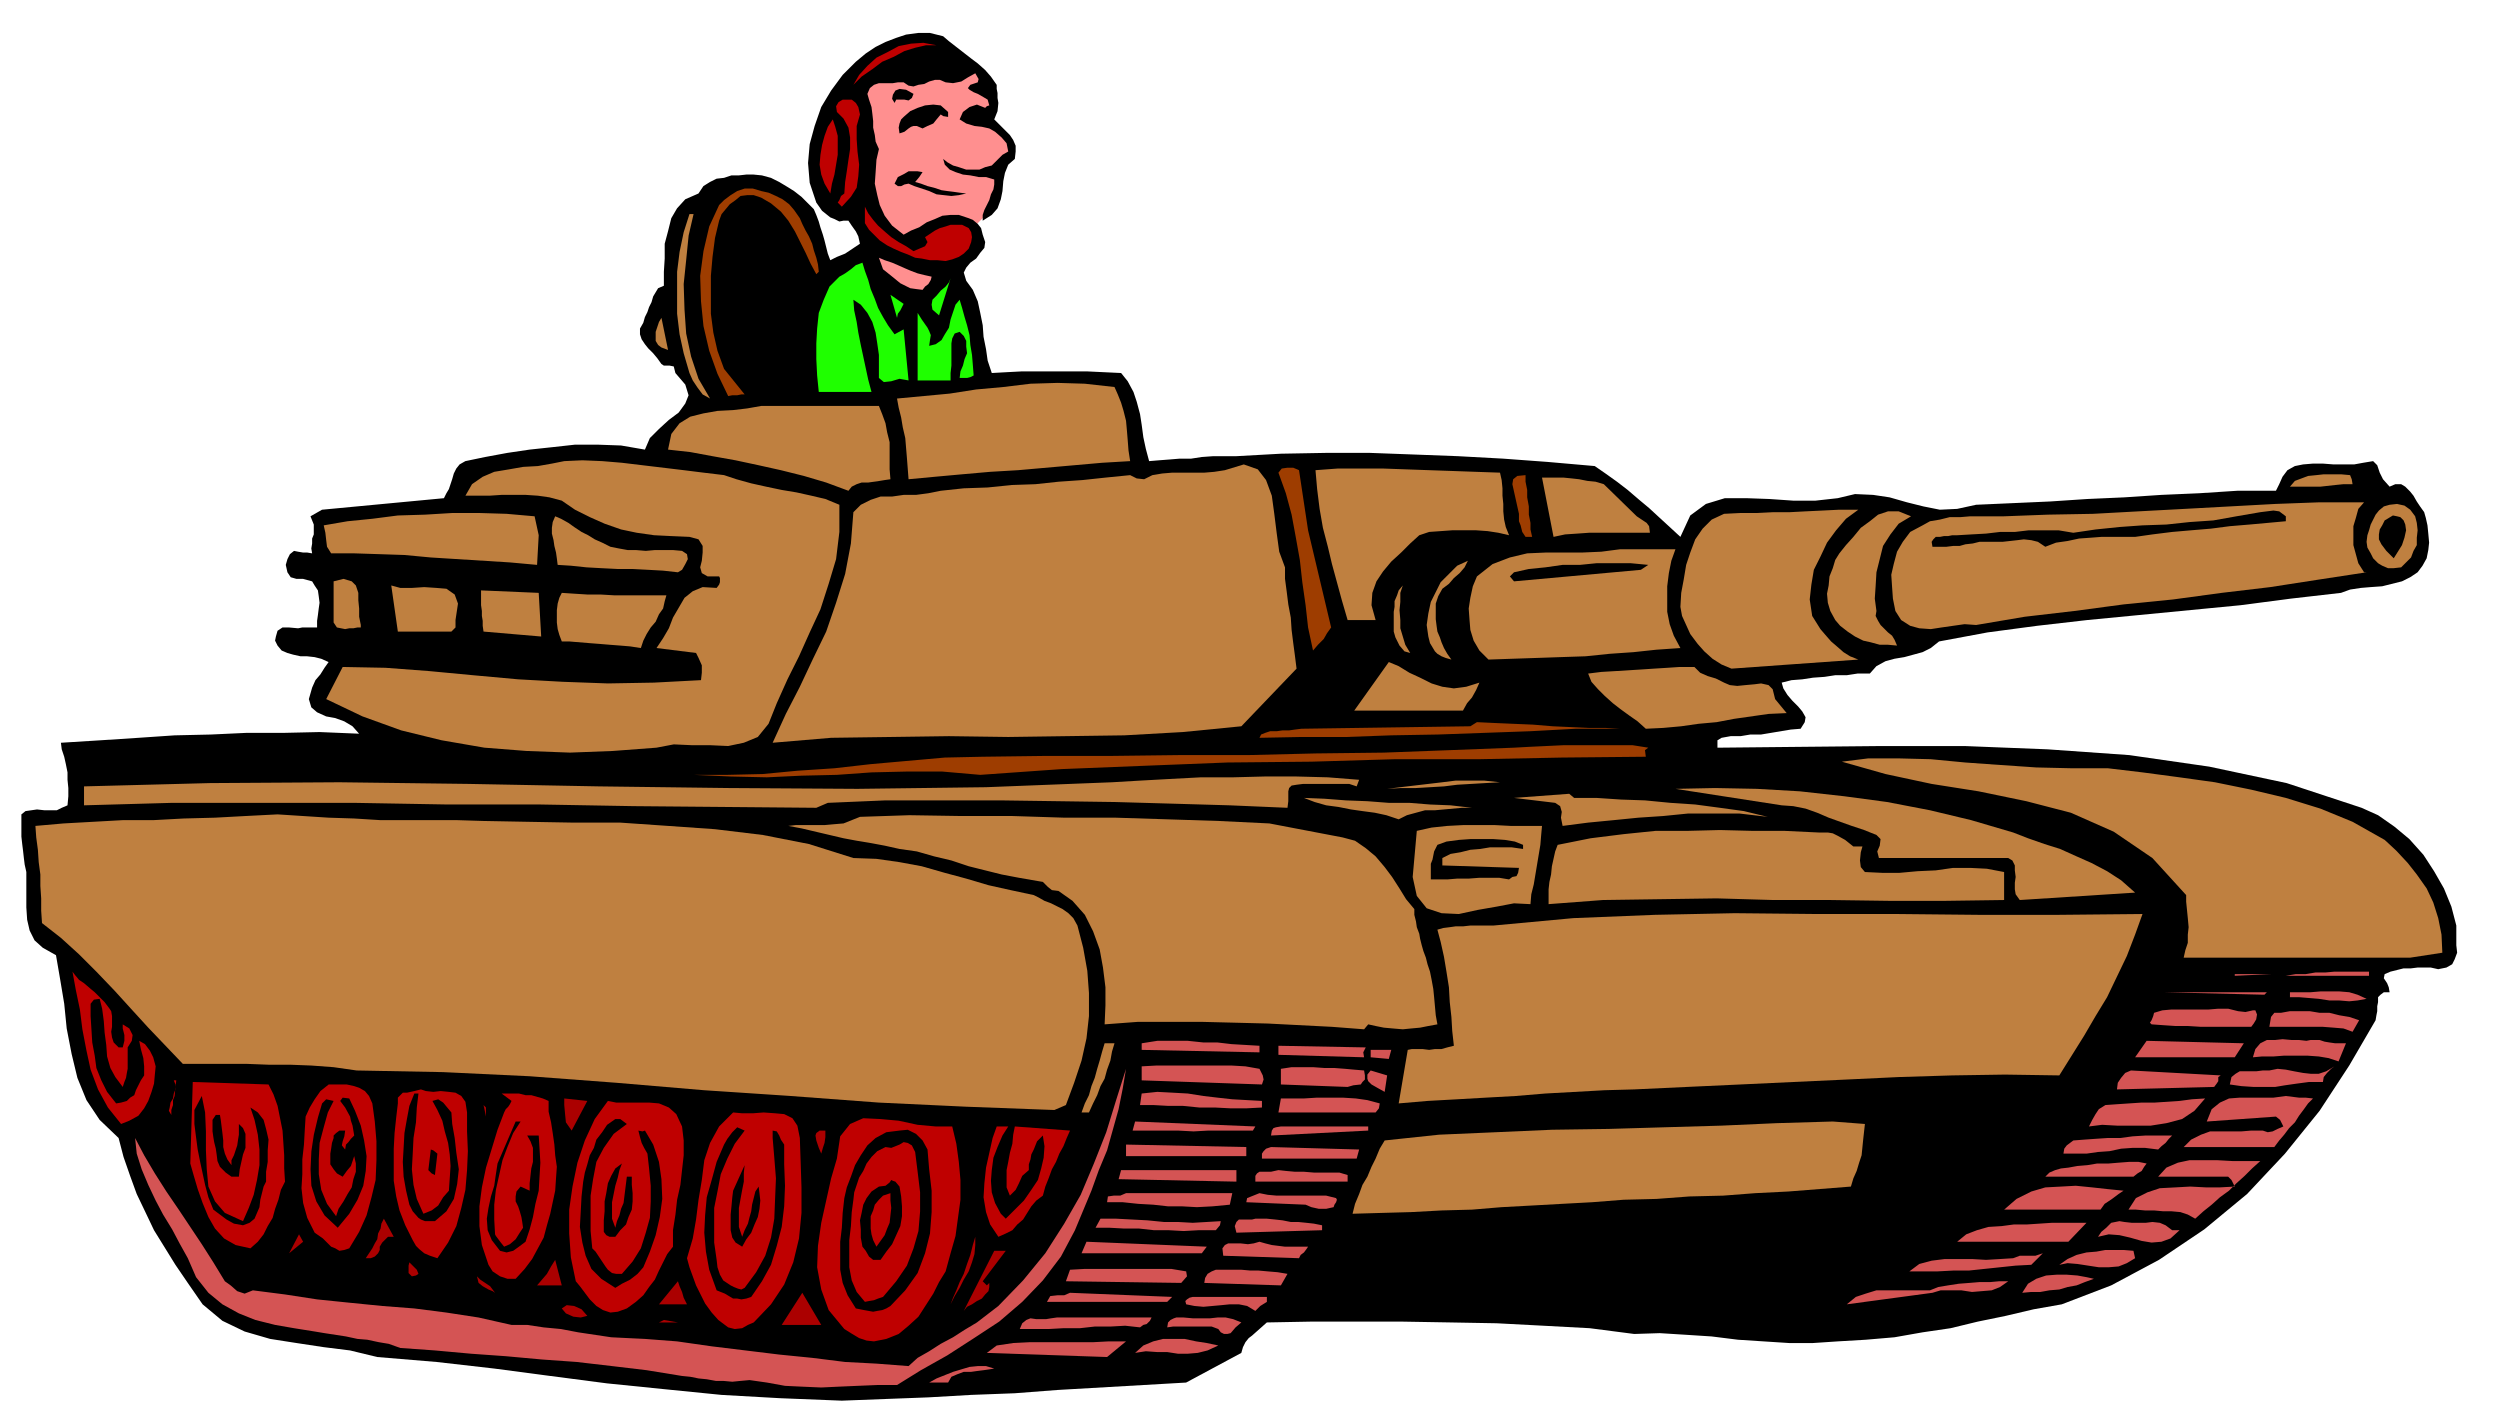
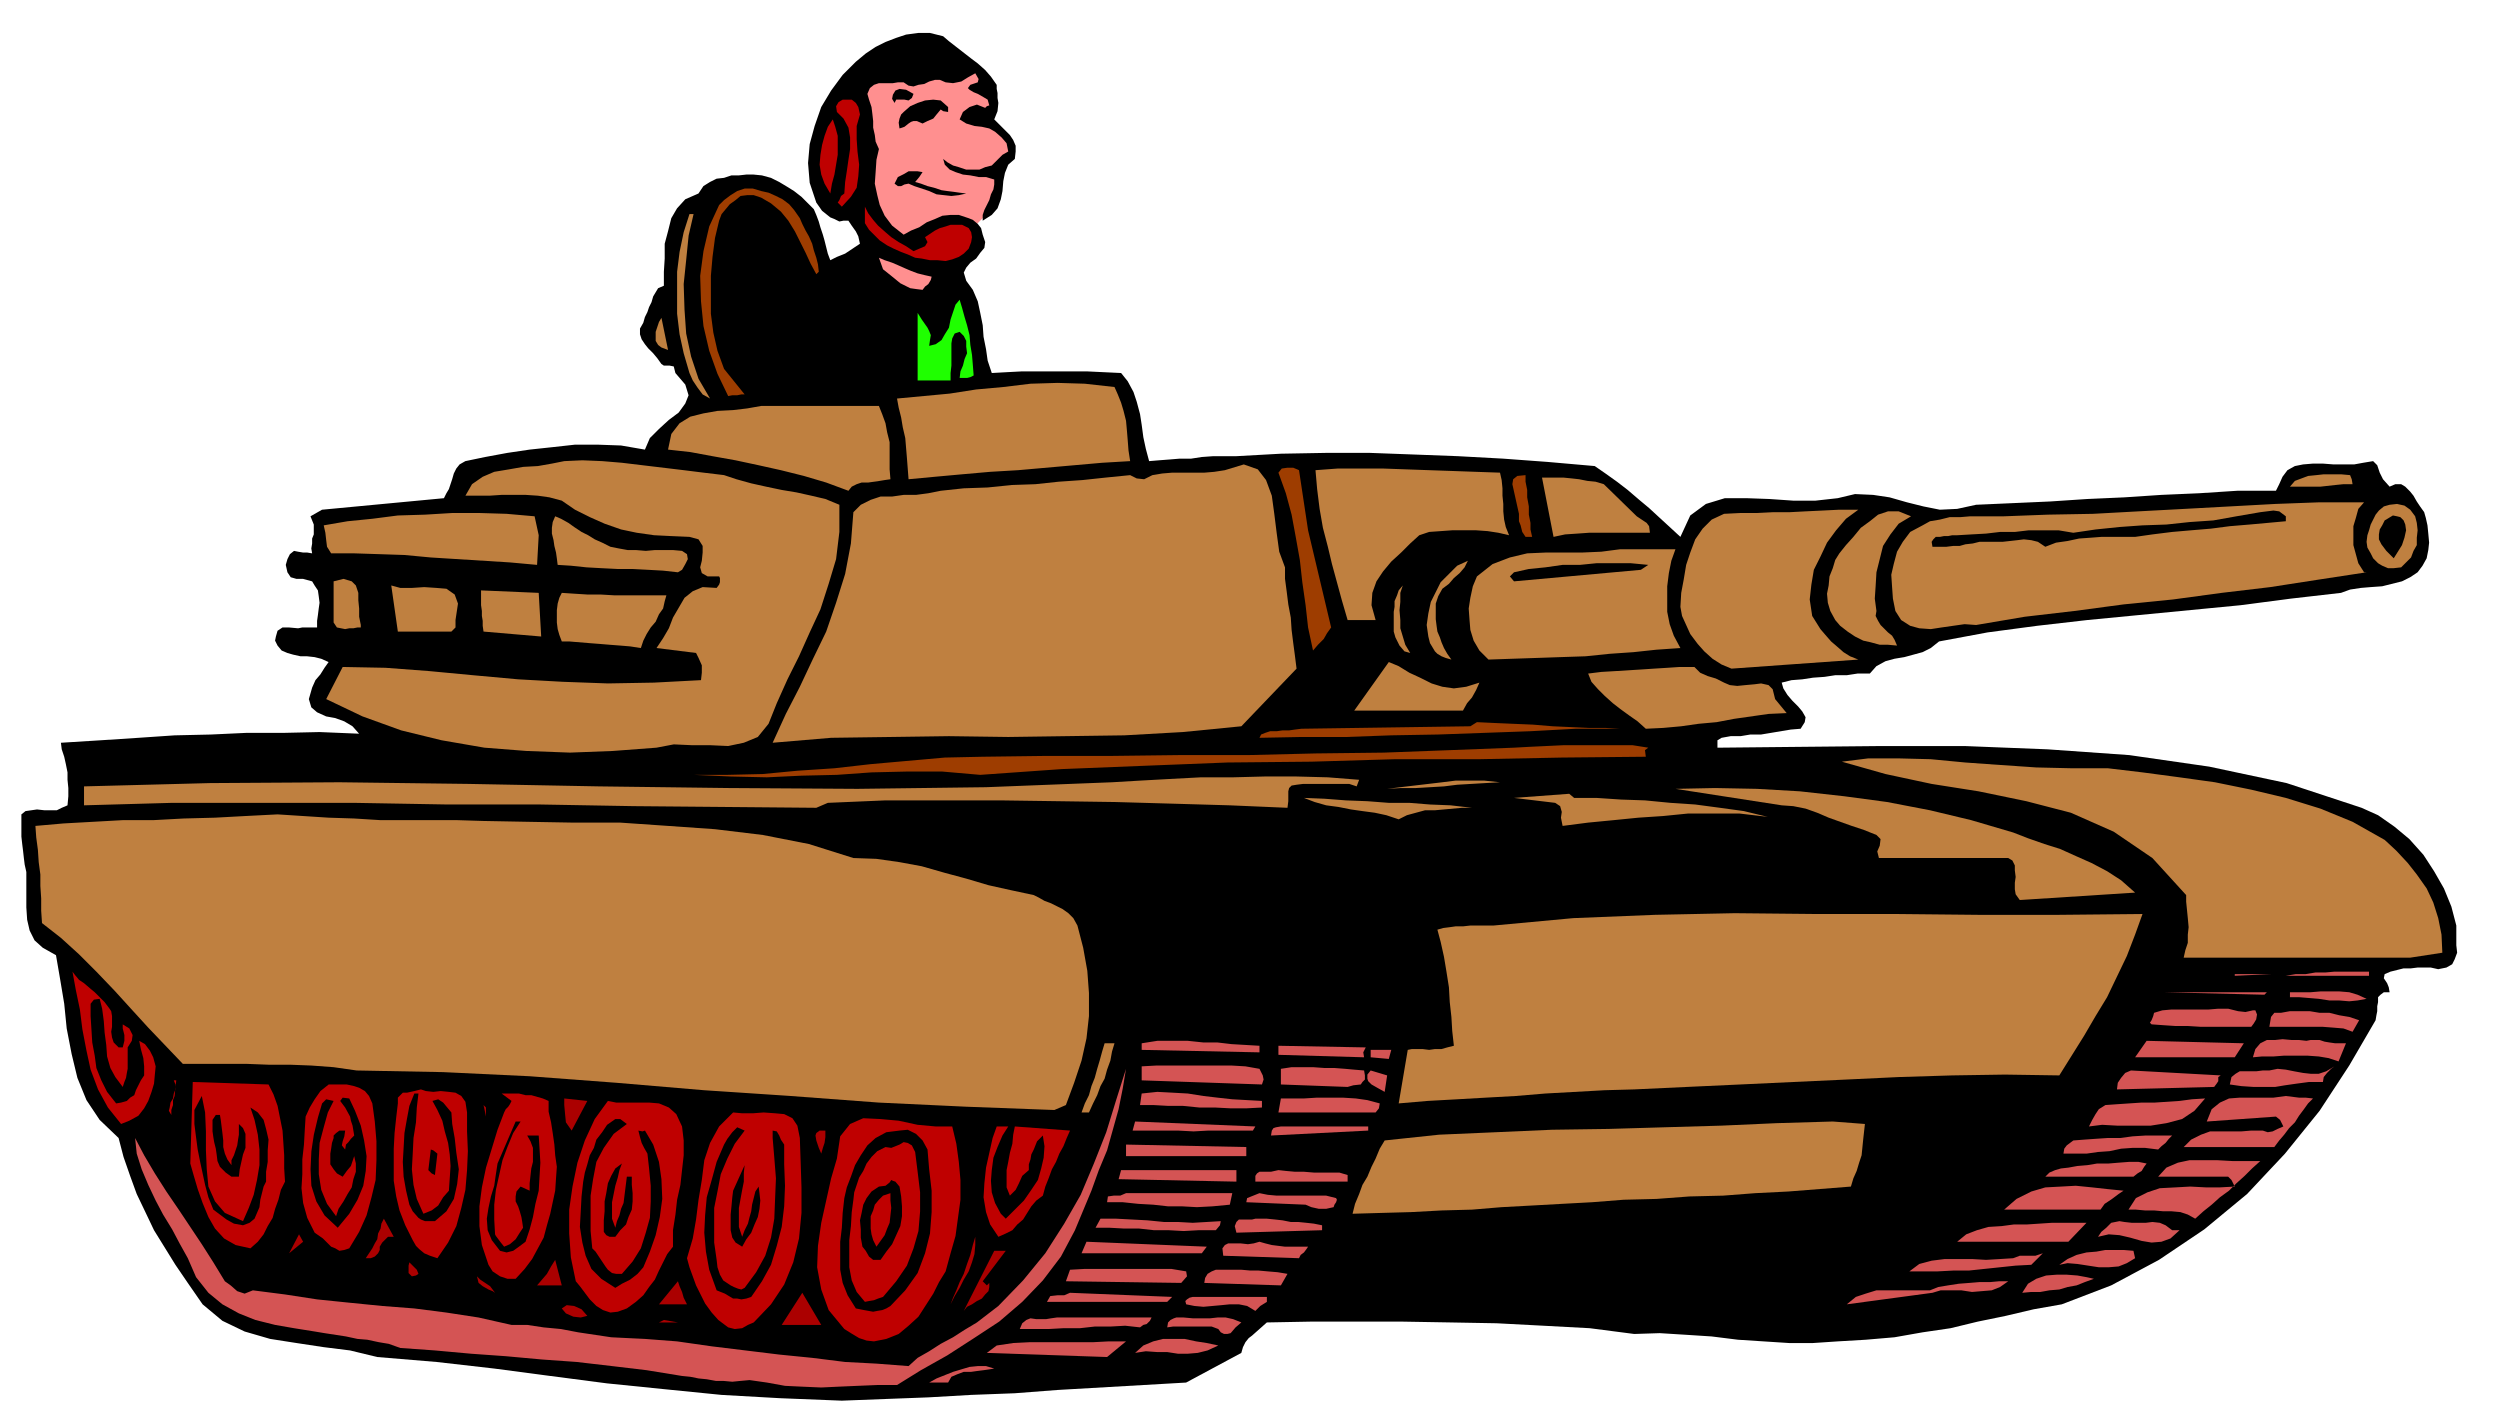
<svg xmlns="http://www.w3.org/2000/svg" fill-rule="evenodd" height="278.178" preserveAspectRatio="none" stroke-linecap="round" viewBox="0 0 3035 1722" width="490.455">
  <style>.brush1{fill:#ff8f8f}.pen1{stroke:none}.brush2{fill:#000}.brush3{fill:#bf0000}.brush4{fill:#9e3d00}.brush5{fill:#bf8040}.brush6{fill:#1fff00}.brush7{fill:#d45454}</style>
  <path class="pen1 brush1" d="m1165 293-70 6-31-31-14-78v-87l64-23h56l17 6 17 17 3 28-11 14 19 17 14 16-11 20-8 9 2 22-14 31-33 33z" />
  <path class="pen1 brush2" d="M1210 103v5l1 5v6l1 6-1 10-4 10 3 3 5 5 5 5 6 6 4 6 3 7v7l-1 9-8 7-4 10-2 10-1 12-2 10-4 11-7 8-11 7v-7l2-6 3-6 3-6 2-7 3-6 1-6v-6l-10-3h-9l-10-2-9-1-9-3-7-3-6-6-2-7 5 4 7 4 7 2 9 3h16l7-3 8-2 4-4 4-4 5-5 7-4-2-10-6-7-8-7-7-4-9-2-9-1-10-3-8-5 4-9 8-6 9-3 10 4 2-2 3-1-2-7-5-3-7-4-5-2-5-3-2-2 3-4 9-3 1-4-4-7-9 5-8 5-10 2-9-1-7-3h-6l-7 2-6 3-7 1-6 2-6-1-6-4h-7l-6 1h-17l-6 2-5 4-3 7 2 7 3 9 1 8 1 9v8l2 9 1 8 4 9-3 13-1 15-1 14 3 14 3 12 6 13 9 12 14 11 9-5 10-4 9-6 10-4 9-4 10-1h10l12 4 5 2 6 5 4 5 2 8 3 9-1 7-5 6-5 7-7 5-5 6-3 6 3 10 8 11 6 14 3 14 3 15 1 14 3 15 2 14 5 15 18-1 19-1h78l21 1 21 1 8 10 7 13 4 12 4 15 2 13 2 15 3 14 4 15 12-1 13-1 12-1h14l13-2 14-1h28l54-3 55-1h53l54 2 53 2 55 3 54 4 57 5 13 9 14 10 13 10 14 12 12 10 13 12 12 11 13 12 12-26 19-14 23-7h26l28 1 29 2h27l27-3 21-5 22 1 20 3 21 6 20 5 20 4 21-1 23-5 45-2 45-2 45-3 45-2 45-3 46-2 46-3h47l4-8 4-9 6-8 9-5 10-2 12-1h12l13 1h25l11-2 12-2 5 5 3 9 4 8 8 9 7-3h7l5 3 6 6 4 5 4 7 4 6 5 7 2 7 2 9 1 10 1 11-1 9-2 10-5 9-6 8-9 6-10 5-12 3-12 3-14 1-12 1-13 2-11 4-61 7-61 8-62 6-62 6-62 6-61 7-60 8-59 11-10 8-10 5-11 3-11 3-12 2-11 3-11 6-8 9h-15l-13 2h-14l-13 2-14 1-13 2-13 1-12 3 2 7 5 8 6 7 7 7 5 6 4 7-1 6-5 8-12 1-12 2-12 2-12 2h-13l-12 2h-12l-11 2-5 3v9l98-1 101-1h101l101 4 99 7 97 14 94 20 91 30 20 9 20 14 18 15 17 19 13 20 12 21 9 22 6 23v24l1 9-3 8-3 6-7 4-10 2-9-2h-16l-8 1h-9l-8 2-8 2-7 3-1 5 4 6 2 5 1 6h-7l-4 3-3 3v6l-1 5v6l-1 5-1 6-32 55-36 55-42 52-46 49-52 43-55 37-58 31-60 23-34 6-34 8-34 7-33 8-34 5-34 6-35 3-34 2-30 2h-29l-31-2-31-2-32-4-31-2-32-2-31 1-54-7-56-3-57-3-56-1-58-1h-112l-53 1-9 8-9 8-4 3-4 5-3 6-2 7-67 36-52 3-52 3-52 3-52 4-53 2-52 3-53 2-52 2-75-3-71-4-70-7-69-7-69-9-68-9-70-8-72-6-33-8-32-4-33-5-32-5-31-9-27-13-24-20-18-26-15-22-13-21-13-21-10-21-11-23-8-22-8-23-6-23-23-22-16-24-11-27-7-29-6-31-3-30-5-30-5-29-16-9-10-9-6-12-3-13-1-15v-43l-2-9-1-8-1-9-1-8-1-9v-27l5-4 7-1 7-1 9 1h15l6-3 7-3 1-11v-10l-1-10v-9l-2-10-2-9-3-9-1-8 48-3 46-3 44-3 44-1 43-2h45l44-1 48 2-8-9-10-6-11-4-11-2-11-5-7-6-3-10 4-14 4-9 6-7 5-8 5-7-9-4-8-2-9-1h-8l-9-2-7-2-7-3-5-6-3-6 1-5 2-7 6-4h8l11 1 5-1h18v-8l1-7 1-8 1-7-1-8-1-7-4-6-3-5-11-3h-8l-7-2-4-6-2-9 2-7 3-6 5-4 5 1 6 1h5l6 1-1-6 1-6v-6l2-5v-12l-2-5-2-5 14-8 148-14 3-6 3-5 2-6 2-6 2-7 3-6 4-5 7-4 24-5 27-5 27-4 28-3 27-3h28l28 1 29 5 6-14 11-11 12-11 12-9 8-11 4-10-4-13-12-14-2-8-5-1h-7l-3-2-5-7-5-6-6-6-4-5-4-6-2-6v-7l4-7 2-7 3-6 2-6 3-6 2-7 3-5 3-5 7-3v-17l1-16v-18l4-15 4-16 7-12 10-11 16-7 6-9 8-5 8-4 9-1 9-3h9l9-1h9l10 1 11 3 10 5 10 6 8 5 9 7 7 7 8 8 3 7 3 8 2 7 3 9 2 7 2 8 2 8 3 8 8-4 10-4 9-6 9-6-2-9-3-6-5-7-4-6h-6l-5 1-6-3-5-2-10-8-7-10-8-24-2-24 2-23 6-22 8-23 12-20 14-19 16-16 12-10 12-8 12-6 13-5 12-4 15-2h14l16 4 7 6 9 7 9 7 9 7 8 6 9 8 7 8 7 10z" />
-   <path class="pen1 brush3" d="M1137 55h-13l-13 3-13 4-13 7-14 6-12 9-13 9-10 10 7-12 10-11 11-10 14-7 13-7 15-3 15-1 16 3z" />
  <path class="pen1 brush2" d="m1109 114-2 5-4 3-5-1h-10l-2 4-3-5 1-5 3-5 5-2 8 1 9 5z" />
  <path class="pen1 brush3" d="m1044 139-4 14v16l1 15 2 16-1 14-2 14-7 11-11 12-5-5 2-3 2-5 4-3 1-14 2-13 2-14 2-13v-14l-2-12-6-11-8-8-1-7 3-5 5-3h11l5 4 3 5 2 9z" />
-   <path class="pen1 brush2" d="M1151 136v6l-6-1-3-2-5 6-4 5-7 3-6 3-7-3h-4l-3 1-3 2-5 4-6 2-1-7 1-5 2-5 3-3 8-7 9-4 9-3 10-1 9 1 9 8z" />
+   <path class="pen1 brush2" d="M1151 136l-6-1-3-2-5 6-4 5-7 3-6 3-7-3h-4l-3 1-3 2-5 4-6 2-1-7 1-5 2-5 3-3 8-7 9-4 9-3 10-1 9 1 9 8z" />
  <path class="pen1 brush3" d="m1008 235-7-12-4-11-2-12 1-12 2-12 3-11 4-11 6-9 3 9 3 11v23l-2 12-2 12-3 11-2 12z" />
  <path class="pen1 brush2" d="m1120 209-4 6-5 6 7 2 8 3 8 2 9 3 7 1 8 1 7 1 8 1-9 2-9 1-9-1-9-1-9-4-9-3-9-3-7-3-5 1-4 2h-4l-4-3 4-8 8-4 5-3h11l6 1z" />
  <path class="pen1 brush4" d="m971 265 3 7 4 8 4 7 4 9 2 8 3 9 2 8 1 9-3 3-7-13-6-13-7-14-6-12-8-13-9-11-12-10-12-7-9-3h-8l-8 1-6 5-7 5-5 6-5 6-3 8-5 21-3 23-2 23v46l3 23 5 22 8 22 25 31h-4l-5 1h-6l-5 1-13-27-10-28-7-30-3-30-1-31 4-30 7-30 12-26 6-6 8-6 8-5 9-3h10l10 3 9 2 9 4 8 4 8 6 6 7 7 10z" />
  <path class="pen1 brush3" d="m1109 305 7-3 7-3 3-5-3-6 6-4 6-4 6-3 7-2 6-2h14l8 4 3 5 1 6-1 6-3 8-6 6-6 4-8 3-8 2-10-1h-9l-10-2-8-1-9-4-8-3-9-4-8-4-9-6-6-6-7-7-5-8v-20l4 8 6 8 6 7 9 8 7 6 9 6 9 5 9 6z" />
  <path class="pen1 brush5" d="m842 260-6 26-3 30-3 29 1 31 2 29 6 28 9 27 14 24-9-5-6-8-6-9-4-9-7-24-5-23-3-25v-51l3-24 5-24 7-22h5z" />
  <path class="pen1 brush1" d="m1131 336-1 4-3 5-4 3-3 4-8-1-7-1-6-3-6-3-11-9-10-8-5-14 7 3 9 3 7 3 9 4 7 3 8 3 8 2 9 2z" />
-   <path class="pen1 brush6" d="m1047 319 3 10 4 11 3 11 5 12 4 11 6 11 6 10 8 11 11-6 6 62-11-2-10 3-9 1-6-5v-28l-2-14-2-13-4-13-6-11-8-10-9-6 1 13 3 14 2 13 3 15 3 14 3 14 3 14 4 15h-64l-2-20-1-20v-19l1-18 2-19 6-16 7-16 12-12 7-4 7-5 6-5 8-3zm93 64-8-7-1-6 1-6 5-5 5-6 6-5 4-5 2-5-14 45zm-43-14-2 4-2 4-3 4-1 5-8-28 16 11z" />
  <path class="pen1 brush6" d="m1182 456-4 2-4 1h-9l1-8 3-7 2-8 3-7-1-8v-7l-3-6-5-5-6 2-3 6-1 6v27l-1 9v9h-40v-82l5 8 7 10 2 4 2 5-1 6-1 7 8-2 7-5 4-7 5-8 2-10 3-9 3-9 5-6 3 10 3 11 3 10 3 12 1 12 2 12 1 12 1 13z" />
  <path class="pen1 brush5" d="m811 425-8-3-4-3-3-5v-11l2-6 2-6 3-5 8 39zm542 45 4 9 4 10 3 10 3 12 1 11 1 12 1 13 2 13-34 2-34 3-34 3-34 3-34 2-34 3-33 3-32 3-1-13-1-13-1-12-1-12-3-13-2-12-3-12-2-11 32-3 32-3 32-5 33-3 33-4 33-1 33 1 36 4zm-286 23 4 10 4 11 2 11 3 12v33l1 12-7 1-6 1-7 1-7 1h-8l-6 2-6 3-4 5-27-10-27-8-28-7-27-6-28-6-28-5-27-5-27-3 4-19 10-13 13-8 16-4 17-3 19-1 17-2 17-3h143zm-188 84 15 5 18 5 18 4 19 4 18 3 18 4 17 4 17 7v33l-4 33-9 30-10 31-13 28-13 29-14 28-13 29-10 25-13 16-17 7-19 4-22-1h-22l-22-1-21 4-53 4-52 2-53-2-51-4-52-9-49-12-47-17-44-21 20-39 52 1 53 4 53 5 55 5 54 3 55 2 56-1 57-3 1-9v-9l-4-9-3-6-48-6 8-12 7-12 5-13 7-12 7-12 10-8 12-5 17 1 3-4 1-3v-5l-1-2h-14l-7-4-2-7 2-8 1-10v-8l-5-8-11-3-23-1-20-1-21-3-19-4-20-7-18-8-18-9-16-11-15-4-14-2-15-1h-29l-15 1h-29l8-14 13-9 14-6 18-3 17-3 18-1 17-3 15-3 22-1 24 1 24 2 25 3 25 3 25 3 24 3 25 3zm942-3 2 9 1 10v9l1 10v9l1 10 2 9 4 10-13-3-13-2-14-1h-29l-14 1-14 1-12 4-11 10-11 11-12 11-10 12-8 12-5 14-1 15 5 18h-34l-7-24-6-22-6-22-5-21-6-23-4-23-3-24-2-23 27-2h55l28 1 28 1 29 1 28 1 29 1z" />
  <path class="pen1 brush5" d="M1560 689v14l2 15 2 16 3 16 1 15 2 16 2 15 2 16-67 70-71 7-71 4-71 1-70 1-72-1-71 1-72 1-71 6 16-35 17-33 16-34 16-33 12-35 11-35 7-37 3-38 9-9 12-6 12-4h14l14-2h15l15-2 15-3 28-3 29-1 29-3 29-1 28-3 29-2 28-3 30-3 8 4 9 1 10-5 12-2 12-1h39l12-1 13-2 23-7 17 6 10 13 7 19 3 22 3 24 3 22 7 19z" />
  <path class="pen1 brush4" d="m1588 644 28 118-5 7-4 7-7 7-6 7-6-28-3-27-4-28-3-27-5-28-5-27-7-26-9-25 4-5 7-1h7l7 3 11 73zm264-67v8l2 10v9l2 11v10l2 10v8l2 9h-8l-4-6-2-8-2-5v-9l-2-9-2-9-2-9-2-9 1-6 5-4 10-1z" />
  <path class="pen1 brush5" d="m1987 627 6 4 6 4 3 4 1 8h-74l-14 1-15 1-14 3-14-72h26l10 1 9 1 10 2 10 1 10 3 40 39zm869-39h-11l-10 1-9 1-9 1h-37l6-7 8-3 8-3 10-1 9-1h21l11 1 2 5 1 6zm14 22-7 8-3 11-3 10v23l3 11 3 11 7 11h3l-59 9-58 9-59 7-59 8-60 6-60 8-60 7-59 10-14-1-14 2-14 2-13 2-14-1-11-3-11-7-7-11-3-15-1-14-1-15 3-13 4-15 7-12 9-12 15-8 9-5 12-2 12-3h13l12-1h41l53-2 55-1 55-3 56-3 55-3 55-3 54-2h54zm62 17 2 8 1 9-1 9v9l-4 7-3 8-6 6-6 6-9 1h-7l-7-3-5-3-6-6-3-6-4-7-1-7 1-8 2-6 2-7 3-6 3-6 4-5 6-5 7-2 9-1 9 2 7 5 6 8zm-676-8-15 11-12 14-11 15-8 17-8 16-3 18-2 18 3 20 5 8 5 8 6 7 7 8 7 6 8 7 8 5 10 4-154 11-12-5-11-7-10-9-8-9-9-12-5-11-5-11-2-11 1-17 3-16 3-18 5-15 6-16 9-13 11-11 15-7 20-1h20l20-1h20l19-1 21-1 20-1h23zM654 650l-2 36-33-3-32-2-32-2-32-2-32-3-30-1-31-1h-28l-5-8-1-8-1-9-2-9 29-5 30-3 31-4 33-1 33-2h33l33 1 34 3 5 23z" />
  <path class="pen1 brush2" d="M2775 627v6l-22 2-22 2-24 2-23 3-24 2-23 2-24 3-21 3h-41l-13 1-14 1-14 3-14 2-13 5-9-6-8-2-9-1-8 1-9 1-9 1h-28l-8 2-9 1-7 2h-8l-8 1h-17l-1-6 2-3 3-3h5l5-1h5l5-1h6l17-1 18-1 17-2h18l17-2h36l18 3 27-4 29-3 28-2 29-1 28-3 29-2 28-5 29-5 8-1 8-1 7 1 8 6z" />
  <path class="pen1 brush5" d="m2320 627-15 9-10 13-9 14-4 16-4 16-1 17-1 15 2 15-1 6 3 6 3 5 5 5 4 4 5 4 3 5 3 7-11-1h-10l-11-3-9-2-10-5-9-6-9-7-6-7-6-11-3-10-1-11 2-10 1-11 4-10 3-10 5-8 8-10 9-10 9-11 11-8 10-8 12-4h13l15 6z" />
  <path class="pen1 brush2" d="m2921 644-2 9-3 9-5 8-5 8-9-9-6-8-3-6v-6l1-6 3-5 3-6 5-3 5-3 5 1 4 1 4 4 2 5 1 7z" />
  <path class="pen1 brush5" d="m741 664 10 2 11 2h10l12 1 11-1h22l11 1 6 4 1 6-3 6-4 7-5 3-18-2-18-1-19-1h-18l-20-1-18-1-19-2-16-1-1-8-1-7-2-8-1-7-2-8v-7l1-7 3-7 7 3 9 5 7 5 9 6 8 4 8 5 9 4 10 5zm1293 3-5 14-3 15-2 16v31l3 15 5 14 8 15-29 2-28 3-29 2-29 3-30 1-29 1-30 1-29 1-11-11-7-12-4-13-1-12-1-14 2-13 3-14 5-12 19-15 21-8 21-5 23-1h44l23-1 23-3h67zm-291 78v7l1 8 1 7 3 7 2 6 3 7 4 7 5 7-7-2-5-2-5-3-3-3-6-10-2-8-2-14 2-14 3-14 6-12 6-12 10-10 10-10 13-6-4 8-6 7-7 6-6 7-8 6-5 9-3 9v12z" />
  <path class="pen1 brush2" d="m2001 686-9 6-154 14-5-6 5-5 18-4 20-2 21-3h21l20-2h42l21 2z" />
  <path class="pen1 brush5" d="m1731 706-11 17 11-17zM438 759v3h-4l-5 1h-5l-5 1-10-2-4-6v-50l12-3 10 3 5 5 3 9v9l1 10v10l2 10zm115-6v9l-3 3-2 2h-65l-8-56 11 3h14l15-1 15 1 12 1 10 7 4 11-3 20zm1159 40-7-2-6-7-5-10-2-7v-24l1-6v-7l3-7 2-6 5-6-3 9v11l-1 10 1 12v10l3 10 3 10 6 10zM657 773l-70-6-1-7v-6l-1-6v-6l-1-7v-18l70 3 3 53zm152-50-2 7-2 9-5 7-4 9-6 7-5 8-4 8-3 9-13-2-12-1-13-1-12-1-13-1-12-1-12-1h-9l-3-8-2-7-1-8v-15l1-8 2-7 3-6 15 1 16 1h16l17 1h63zm987 106-4 9-5 9-6 7-5 9h-132l42-59 12 5 13 8 13 6 14 7 13 4 14 2 15-2 16-5zm297 0 7 3 9 1 10-1 11-1 8-1 9 2 5 5 3 12 14 17-22 1-21 3-21 3-21 4-22 2-21 3-22 2-21 1-10-9-10-7-11-8-9-7-10-9-8-8-8-9-4-10 16-2 17-1 16-1 16-1 15-1 16-1 15-1h18l7 7 9 4 10 3 10 5z" />
  <path class="pen1 brush4" d="M1967 885h-54l-55 3-56 2-56 2-57 1-55 2h-54l-51 1 2-4 5-2 6-2h8l7-1h8l7-1 8-1 205-3 8-5 21 1 23 1 24 1 24 2 22 1 22 1h20l18 1zm34 23-4 3 1 8-102 1-101 2h-102l-101 3-102 1-101 4-100 4-99 7-46-4h-44l-42 1-42 3-43 1-42 2-44-1-45-2h41l43-1 42-4 45-3 44-5 45-4 45-4 46-1 77-1h80l81-1h84l82-2 83-1 80-3 78-3 18-1 21-1 21-1h84l19 3z" />
  <path class="pen1 brush5" d="m2895 1020 14 13 14 15 11 14 12 17 8 17 6 19 4 20 1 22-39 6h-275l2-9 3-9v-10l1-9-1-11-1-10-1-10v-8l-41-45-47-32-52-23-54-14-58-12-57-9-56-12-53-15 32-4h37l39 1 42 4 42 3 44 3 43 1h44l42 5 45 6 43 6 44 9 42 10 42 13 39 16 39 22zm-1248-65-9-3h-56l-8 1-6 1-3 3-1 4v12l-1 8-70-3-69-2-70-2-69-1-70-1h-140l-70 3-14 6-111-1-111-1-113-2H544l-114-2H209l-107 3v-23l153-4 157-1 157 2 158 3 157 2 157 1 156-2 153-6 34-2 36-2 38-2h39l38-1h39l38 1 38 3-3 8zm174-5-18 1-17 1-17 1-16 2-17 1-17 1h-18l-17 1 16-2 17-2 17-2 17-2 16-2h35l19 2z" />
  <path class="pen1 brush5" d="m2444 1011 18 7 20 7 19 6 20 9 18 8 19 10 17 11 17 15-140 9-5-7-1-6v-8l1-7-1-8v-6l-3-6-5-3h-157l-2-8 3-7 1-8-5-5-15-6-15-5-14-5-14-5-14-6-14-5-15-3-14-1-129-20 48-1 51 1 52 3 54 6 52 7 52 10 50 12 51 15z" />
  <path class="pen1 brush5" d="M1911 969h27l30 2 29 1 31 3 30 2 30 4 29 4 29 7-34-4h-63l-30 3-30 2-30 3-31 3-31 4-2-10 1-7-2-7-6-4-50-6 67-5 6 5zm-124 12h-12l-11 1-11 1-11 1h-12l-11 3-11 3-10 5-15-5-14-3-15-2-14-2-15-3-15-2-14-4-13-5 25 1 26 2 26 1 26 2h25l25 2 25 1 26 3zM587 997l53 1 56 1h57l58 4 57 4 58 7 56 11 54 17 28 1 28 4 27 5 28 8 26 7 27 8 27 6 28 6 6 3 7 4 8 3 8 4 6 3 7 5 6 6 5 9 7 27 5 28 2 27v28l-3 27-6 27-9 27-10 27-14 6-107-4-106-5-107-8-105-7-106-9-106-8-105-5-105-2-28-4-27-2-26-1h-26l-26-1h-78l-21-22-21-22-21-23-20-22-22-23-21-21-22-20-23-18-1-15v-15l-1-15v-14l-2-15-1-15-2-15-1-14 34-3 36-2 36-2h37l37-2 38-1 37-2 39-2 31 2 31 2 31 1 32 2h93l32 1z" />
-   <path class="pen1 brush5" d="m1630 1017 15 4 13 9 12 10 11 13 9 12 9 14 8 13 10 12v7l2 8 1 7 3 8 1 6 2 8 2 7 3 8 2 8 3 9 2 10 2 11 1 10 1 11 1 11 2 11-11 2-10 2-11 1-10 1-12-1-11-1-10-2-9-2-5 6-39-3-39-2-39-2-39-1-40-1h-79l-40 3 1-23v-22l-3-24-4-22-8-22-10-20-15-17-17-12-8-1-5-4-6-6-6-1-23-4-21-4-20-5-20-5-21-7-21-5-21-6-21-3-18-4-16-3-18-3-16-3-17-4-17-4-17-4-16-3 9-1h35l11-1 12-1 10-4 10-4 60-2 63 1h62l63 2h62l63 2 62 2 62 3 89 17zm242-14-1 11-1 12-2 12-2 12-2 12-2 12-3 12-1 12-20-1-21 4-23 4-23 5-21-1-18-6-12-15-5-23 5-56 18-4 19-2 19-1h39l19 1h38zm378 25h11l-2 7-1 10 1 8 5 6 21 1h21l22-2 22-1 21-3h21l20 1 21 4v34l-71 1h-69l-71-1h-69l-69-2-69 1-69 1-66 5v-18l1-9 2-9 1-10 2-9 2-9 3-8 40-8 40-5 39-4h39l39-1 39 1h39l42 2h11l6 1 6 3 9 5 10 8z" />
  <path class="pen1 brush2" d="M1849 1026v5l-14-2h-26l-12 2-12 1-12 3-12 2-10 5v9l93 3-1 6-2 4-5 1-4 3-12-2h-24l-13 1h-14l-12 1h-20v-19l2-5 2-10 4-8 11-4 15-2 14-1h28l14 1 12 2 10 4z" />
  <path class="pen1 brush5" d="m2601 1110-9 25-10 26-12 25-12 25-14 23-14 24-15 24-15 24-66-1-64 1-65 2-63 3-65 3-64 3-65 3-64 3-36 1-36 2-36 2-36 3-36 2-35 2-36 2-35 3 11-65 5-1h13l8 1 7-1h8l7-2 8-2-2-18-1-17-2-18-1-18-3-19-3-18-4-18-4-15 7-2 8-1 7-1h9l9-1h28l97-9 99-4 97-2 99 1h98l98 1h99l101-1z" />
  <path class="pen1 brush3" d="m133 1225 2 3 1 6v13l-1 6 1 7 2 6 6 6h5l2-8v-7l-2-8v-5l8 5 4 8-1 7-5 8v26l-1 5-1 6-2 5-2 6-9-12-6-11-4-14-1-14-2-15-1-14-2-15-3-12-7 1-4 5v15l1 16 1 16 3 16 2 15 6 15 7 14 11 14 6-1 7-2 4-4 5-3 2-6 3-6 3-6 4-6v-11l-1-10-3-11-2-10 7 4 6 8 4 8 3 11-1 10-1 11-3 10-4 11-5 9-7 9-11 6-10 4-16-20-12-22-9-24-5-23-5-26-3-24-5-24-4-22 3 4 5 6 6 4 7 6 6 5 6 6 6 6 6 8z" />
  <path class="pen1 brush7" d="M2876 1185h-101l12-2h12l12-2h12l11-1h42v5zm-163 0v-2h45l-45 2zm39 20-3 3-123-3h126zm121 8-11 2-10 1-12-1h-12l-13-2-12-1-12-1h-11v-6h25l12-1h23l12 1 10 3 11 5zm-138 14h3l2 5-1 6-3 5-3 4h-61l-16-1h-15l-15-1-14-1-2-2 2-3 2-5 1-4 10-3 11-1h45l12-1h12l4 1 8 2 9 1 9-2zm129 12-8 14-11-4-12-1-13-1h-65l1-6 1-6 4-5h8l11-2h24l12 2h12l12 3 12 2 12 4zm-16 28-9 22-12-4-12-2-14-1h-28l-13 1h-14l-11 1 3-10 6-7 8-4h10l9-1 11 1h9l9 1 5-1h11l6 2 6 1 7 1h13zm-1319 3v8l-143-3v-8l19-3h37l19 2h17l17 2 17 1 17 1zm1184 14h-121l14-20 118 3-11 17z" />
  <path class="pen1 brush5" d="m1353 1267-3 10-2 11-4 11-3 11-5 9-4 11-5 10-5 11h-9l4-11 5-10 3-11 4-10 3-11 3-10 3-11 3-10h12z" />
  <path class="pen1 brush7" d="m1658 1272-3 6 1 6-104-3v-11l106 2zm28 14-22-2v-9h25l-3 11zm-157 12 1 2 3 6 1 5-2 6-146-5v-17l18-1h91l17 1 17 3zm1305-3-4 3-5 5-4 5-1 6h-17l-15 2-14 2-12 2h-26l-15-1-14-2 2-9 5-4 5-3h20l8-1h8l10-2 10 1 10 2 11 2 9 1h10l9-3 10-6zm-1529 199-17 32-22 29-25 26-28 24-32 21-31 20-32 18-29 18h-24l-24 1-23 1-21 1-23-1-21-1-22-4-21-3-11 1-10 1-11-1h-9l-11-2-10-1-10-2-10-1-43-7-42-5-43-5-42-3-44-4-42-3-44-4-42-3-14-5-12-2-14-3-12-1-14-3-13-2-13-2-12-2-25-4-23-4-24-6-20-8-20-11-17-14-15-19-10-23-10-18-9-17-11-18-9-17-9-19-8-19-6-19-2-19 11 21 13 22 14 22 15 22 14 21 14 21 14 22 14 23 7 5 8 7 9 3 10-4 39 5 39 6 39 4 40 4 39 3 39 5 39 6 40 9h19l20 3 21 2 21 4 20 3 20 3 20 1 21 1 39 3 42 6 41 5 41 5 40 4 40 5 38 2 39 3 11-10 14-8 14-9 15-8 14-9 15-9 13-10 13-10 30-31 27-33 23-36 20-35 16-38 15-38 12-39 12-38-4 24-5 25-7 25-7 25-10 24-9 25-10 24-10 24zm351-194 1 6v5l-3 3-2 3-9 1-7 2-81-3v-19l13-2h26l14 1h12l13 1 11 1 12 1zm25 26-9-5-7-4-4-4-1-3v-5l4-5 20 6-3 20zm1015-20-3 2v5l-2 3-3 4-118 3 1-8 4-6 5-6 7-3 109 6z" />
  <path class="pen1 brush3" d="m214 1312-1 8-1 11-2 5v6l-2 6v6l-3-5 1-4 1-6 3-5 1-6 2-5v-6l-2-5h3zm112 5 6 12 5 14 3 15 3 15 1 15 1 15v16l1 16-5 10-3 12-4 11-3 11-6 10-5 10-7 9-9 8-18-4-14-8-11-12-8-14-7-17-6-17-5-17-4-14 3-99 92 3zm126 23 3 22 2 24v23l-1 24-5 21-6 22-9 20-12 20-6 2-6 1-5-3-5-2-10-10-10-7-9-18-5-18-2-18 1-17v-18l2-18 1-18 1-16 5-11 6-10 7-10 10-8h22l9 2 6 2 7 4 5 6 4 9zm115 11v23l1 24-1 23-2 24-5 22-6 22-10 20-13 19-9-3-7-3-6-5-4-4-4-7-3-6-3-6-3-6-7-18-4-17-3-19v-39l1-19 2-19 2-17v-7l3-3 3-3h5l9-2 8-2 6 2 9 1 9-1 10 1 8 1 7 4 5 7 2 13z" />
  <path class="pen1 brush2" d="m508 1328-2 17-1 18-3 19-1 20-1 18 2 19 4 17 8 18 5-2 5-2 4-3 4-3 6-10 7-8 1-15 1-15-1-14-2-14-4-14-3-13-6-13-6-11 7-2 6 4 5 6 5 6 1 14 3 17 2 18 3 20-2 18-4 18-9 15-14 12h-12l-5-2-3-2-7-8-4-8-4-17-3-17-1-18 1-17 1-18 3-17 3-16 6-15h5z" />
  <path class="pen1 brush3" d="M666 1337v13l3 13 2 13 2 14 1 13 2 14-1 14-1 15-3 14-3 14-4 14-4 15-7 13-7 13-9 12-11 12h-10l-9-3-9-6-5-8-8-24-3-23v-24l3-23 5-24 7-23 7-23 8-21 2-4 3-3 2-3 2-4-12-9h21l8 2h7l7 2 7 2 7 3z" />
  <path class="pen1 brush7" d="M1532 1337v8l-19 1h-19l-19-1h-19l-20-2h-18l-18-1h-16l2-14 19-2 19 1 18 1 19 3 17 2 18 2 18 1 18 1z" />
  <path class="pen1 brush2" d="m295 1483 7-16 6-16 4-18 3-18v-19l-2-18-4-18-5-15 9 6 7 9 3 11 3 13-1 13v14l-2 12v12l-3 6-2 8-2 8-1 9-3 7-3 7-6 5-8 3-11-2-9-5-8-6-8-6-6-15-4-15-3-14-3-14-3-15-2-15-2-16v-17l9-17 4 20 1 23v23l1 23 2 21 8 18 12 14 22 10z" />
  <path class="pen1 brush7" d="m2808 1334-6 6-5 7-6 8-5 8-7 7-6 8-6 7-6 8h-110l9-9 12-6 11-4h38l12-1h14l6 2 6-1 6-3 7-3-4-8-5-4-84 6 6-15 10-8 11-5 13-1h41l15-2 8 1 8 1h8l9 1z" />
  <path class="pen1 brush2" d="m405 1337-7 14-5 18-5 19-1 20v18l3 19 7 17 11 15 3-9 6-9 5-9 5-8 2-10 3-9v-10l-2-9-2 6-2 6-5 6-5 7-7-4-4-5-4-6v-13l1-6 1-7 2-6v-3l3-3 4-3h7l-1 7-2 6-1 5 4 5 1-6 3-3 3-4 4-4-1-6-1-6-2-6-1-5-6-11-6-8 3-4 8 1 7 15 7 18 4 18 3 19-1 18-3 18-7 17-10 17-14 17-16-15-10-17-6-19-1-20 1-22 3-20 5-21 5-17 5-5 9 2z" />
  <path class="pen1 brush7" d="m1675 1340-1 6-4 5h-118l3-17h28l16-1h31l16 1 14 2 15 4zm1002-6-13 15-15 10-19 5-19 3h-41l-18-1-16 2 4-8 4-7 4-6 8-5 14-1 15-1 15-1h16l15-1 15-1 15-2 16-1z" />
  <path class="pen1 brush3" d="m828 1368 2 17v18l-2 18-2 18-4 18-2 18-3 19v20l-7 9-5 10-5 10-5 11-7 9-7 10-9 8-11 8-11 4-9 1-9-3-8-5-8-8-6-8-6-8-5-6-6-29-2-29v-29l4-28 6-29 9-27 12-26 16-22 10 2h40l12 1 12 5 9 8 7 15zm143 14 1 29 1 31v31l-3 31-7 29-11 27-16 24-21 22-7 3-7 4-9 1-8-2-12-9-8-9-8-11-5-10-6-12-4-11-4-11-3-11 7-24 4-23 3-24 4-24 3-24 7-21 11-20 17-17 11 1h13l13-1 14 1 11 1 10 5 6 9 3 15z" />
  <path class="pen1 brush2" d="m267 1354 1 6 1 8 1 8 1 9v8l2 8 3 7 5 7v-6l3-6 2-6 2-6 1-7 1-6v-13l5 5 3 7v17l-3 8-2 9-2 9-1 9h-9l-7-5-7-7-3-7-1-8-1-7-2-8-1-6-1-7v-14l4-6h5zm494 11-16 12-12 17-9 17-4 21-3 20v43l2 21 4 4 4 6 4 6 4 6 3 4 5 4 5 1h7l13-15 10-16 6-19 5-18 1-20v-19l-2-21-2-18-4-7-3-6-2-7-2-8 5 1 3-1 10 17 7 21 3 21 1 24-3 22-5 22-7 20-8 19-7 8-9 7-10 5-8 5-17-11-12-12-7-16-4-16-3-19 1-18 1-19 2-18 2-11 3-10 3-11 5-9 3-10 7-9 6-9 10-7h6l8 6zm-129-3-9 14-7 17-6 16-4 18-4 18-2 18v18l1 18 1 2 3 4 3 4 4 5 7-3 7-6 5-8 4-6-1-7-1-6-2-7-2-6-3-6v-6l1-6 5-6 11 5v-9l1-9 1-9 2-8v-17l-3-8-4-7h14l1 16 1 17-1 17-1 17-4 16-3 16-4 15-5 15-8 6-7 5-8 2-8-2-10-13-5-12-1-14 2-13 3-14 4-13 2-14 2-13 22-51h6z" />
  <path class="pen1 brush3" d="m1156 1368 5 21 3 22 2 22v24l-3 22-3 22-6 21-6 22-8 13-7 14-9 14-9 14-12 11-12 10-15 6-15 3-9-1-9-3-10-6-8-5-19-23-9-25-5-27 1-26 4-28 6-27 6-27 7-24 4-27 12-15 16-7 21 1 22 2 23 5 22 2h20z" />
  <path class="pen1 brush7" d="M1521 1373h-54l-18 1-19-1h-55l3-11 146 6-3 5z" />
  <path class="pen1 brush5" d="m2264 1365-1 9-1 9-1 10-1 10-3 9-3 10-4 9-3 10-38 3-38 3-40 2-39 3-41 1-40 3-40 1-38 3-37 2-36 2-37 2-36 3-37 1-37 2-36 1-35 1 3-12 5-12 4-11 6-10 5-12 5-10 5-12 6-10 66-7 69-3 68-3 69-1 68-2 69-2 67-3 68-2 39 3z" />
  <path class="pen1 brush7" d="m1661 1373-118 6 1-6 2-3 3-1 6-1h106v5z" />
  <path class="pen1 brush3" d="m1224 1368-7 11-6 14-5 13-2 15-1 13 1 14 4 13 7 13 6 6 11-11 11-11 9-13 8-12 4-14 3-13 1-14-2-13-7 7-4 10-3 6-1 6-2 6v7l-8 7-4 9-4 8-7 7-4-10v-21l2-10 2-11 3-11 1-11 2-10 67 5-4 9-4 10-5 9-4 10-5 9-4 11-4 10-3 11-8 6-6 7-5 8-5 8-7 6-6 7-8 4-9 4-10-15-5-15-3-18 1-17 2-19 4-18 4-18 5-14h14z" />
  <path class="pen1 brush2" d="m904 1373-12 16-9 18-8 19-4 21-4 20v42l3 21 1 9 3 9 4 7 9 6 4 2 5 2 4 1 4-2 14-19 11-20 7-22 4-23 1-25 1-24-2-25-2-24v-9l5 1 3 5 2 5 4 6v24l1 26-1 25-3 25-6 23-7 23-11 20-13 19-6 2-6 1-5-1h-5l-10-6-10-4-9-25-4-22-2-23 1-21 2-22 6-21 6-22 9-21 4-7 6-8 6-6 9 4zm222 23 2 24 3 26v26l-2 26-6 24-9 24-15 21-18 19-5 3-5 2-6 1-5 1-11-2-10-2-10-16-6-15-3-16v-34l2-17 1-18 2-18 3-13 5-13 5-14 7-12 8-12 10-9 13-7 16-2 10-1 10 5 8 8 6 11z" />
  <path class="pen1 brush7" d="m2637 1379-4 4-4 5-5 4-4 4-16-2h-15l-14 1-14 3-14 1-14 2h-28l1-6 3-4 4-3 4-3 13-1 14-1 15-1h15l15-2 16-1h32z" />
  <path class="pen1 brush3" d="m1111 1399 3 24 3 25v23l-2 24-6 21-8 21-13 19-16 19-6 2-5 2-6 1-5 1-10-12-6-14-3-16v-33l2-17 1-17 2-15 1-9 3-9 3-9 5-8 4-9 6-8 7-7 10-5 7 1 10-4 5-3 5 1 5 3 4 8z" />
  <path class="pen1 brush7" d="M1513 1404h-146v-14l146 3v11z" />
  <path class="pen1 brush3" d="m211 1393 6 31-6-31z" />
-   <path class="pen1 brush7" d="M1647 1407h-115v-6l2-3 3-3 6-2 107 3-3 11z" />
  <path class="pen1 brush2" d="m531 1401-3 26-4-2-4-4 3-25 3 1 5 4z" />
  <path class="pen1 brush7" d="m2744 1410-10 9-9 9-10 9-9 9-11 8-10 9-10 8-10 9-9-5-9-3-11-1h-10l-11-1h-11l-11-1h-9l9-14 14-7 15-5 19-1 18-1 19 1h17l18-1-4-8-4-4h-85l10-11 14-6 14-3h34l18 1h34zm-138 3-3 4-3 5-5 3-5 4h-107l5-5 7-3 7-2 9-1 11-2 12-1 12-2h14l12-1 13-1h11l10 2z" />
  <path class="pen1 brush2" d="m755 1413-3 8-2 9-3 10-2 10-2 10v20l4 11 2-8 3-7 2-8 3-7 1-8 1-8 1-8 1-8h6v10l1 10v10l-1 10-4 9-3 9-7 7-6 8h-7l-4-2-3-4v-14l1-11v-12l2-10 2-12 4-9 5-9 8-6zm146 89 3-8 4-8 2-8 2-7 1-8 2-8 2-8 4-6 1 8 1 9-1 10-2 10-4 9-4 10-6 8-5 9-8-5-4-6-2-9v-19l1-10 1-11 1-8 14-31-1 9v11l-2 10-2 11-2 11v23l4 12z" />
  <path class="pen1 brush7" d="m1501 1435-143-3 3-11h140v14zm135-8v8h-112v-7l2-3 3-2h14l9-2 9 1 11 1h11l12 1h31l10 3z" />
  <path class="pen1 brush2" d="m1092 1441 2 12 1 12v12l-2 12-5 11-5 11-7 9-7 10h-9l-5-4-4-7-4-5-2-11v-10l-1-11 2-9 2-10 4-8 6-8 9-6 8-1 5-4 2-3 2 1 3 1 5 6z" />
  <path class="pen1 brush7" d="m2578 1446-6 4-8 6-9 6-5 7h-117l15-13 18-9 17-5 19-1 18-1 20 2 18 2 20 2z" />
  <path class="pen1 brush3" d="M1081 1449v9l1 9-1 9-1 9-3 7-3 8-5 7-5 7-4-8-2-7-1-7v-15l3-7 2-7 5-6 5-5 9-3z" />
  <path class="pen1 brush7" d="m1493 1463-21 2-19 1-18-1h-17l-18-2-18-1-19-2h-19l1-7 7-1h8l7-3h129l-3 14zm129-8 1 2-1 3-2 3-1 3-9 2h-9l-9-2-7-3-72-3 1-5 5-2 5-2 5-2 10 2 11 1h60l12 3zm-140 28-1 5-5 6h-21l-18 1-18-1h-18l-18-2h-18l-18-1h-17l6-11h19l19 1 19 1 20 2h17l18 1 17-1 17-1zm123 5v6l-104 3-2-8 2-5 3-3h16l4-1h14l10 1 9 1 10 2h9l10 1 9 1 10 2zm1032 6h9l-11 10-11 4-12 1-12-2-14-4-13-3-13-1-13 3 4-6 6-5 6-6 10-2 6 1 9 1h17l8-1 9 1 7 3 8 6zm-126 14h-135l11-9 13-5 14-4 16-1 15-2h16l15-1 15-1h42l-22 23zm-1052 14h-146l6-14 146 6-6 8zm129-8-2 3-3 4-4 3-2 4-92-3-1-9 3-4 4-2h15l9 1 7-1 7-2 7 2 8 2 8 1 8 1h28zm1004 14-10 6-10 4-12 1h-12l-13-2-13-2-12-1-10 2 10-7 11-5 12-3 12-1 11-2h22l12 1 2 9zm-126 8-19 1-19 2-19 2-19 2h-19l-19 1h-34l12-9 15-4 16-2h33l17 1 17-1 16-1 8-3h19l9-3-14 14zm-1026 8 1 6-7 8-140-2 5-14 18-1h105l18 3zm123 3-4 7-4 7-93-3 1-6 3-5 5-3 5-2h31l11 1h10l11 1 12 1 12 2zm979 6-11 4-10 4-11 2-10 3-12 1-11 2h-11l-11 1 7-11 10-6 12-4 13-1h12l13 1 11 2 9 2zm-104 3-10 7-10 4-12 1-12 1-13-2h-25l-10 3-104 14 11-9 12-4 13-4h65l10-4 12-2 13-2 13-1 12-1h13l11-1h11zm-1021 25h-146l4-7 9-1h8l7-3 124 5-6 6zm121 0-8 5-6 6-10-6-10-2h-11l-10 1-11 1-11 1-11-1-10-2-1-4 2-2 3-2 4-1h90v6zm-140 19-2 4-4 4-4 1-4 3-18-2-18 1h-19l-18 2h-20l-18 1h-35l3-7 5-4 5-2 7 1h12l6-1 7-1h115zm109 6-7 6-6 7-4 1h-4l-4-2-3-4-8-3h-47l-7 1 1-6 3-3 4-2 3-1h9l11 1h21l9-1h10l9 2 10 4zm-28 28-13 6-12 3-12 1h-12l-13-2h-12l-14-1-13 2 10-9 12-5 12-3h26l14 3 13 2 14 3z" />
  <path class="pen1" d="m694 1373-7-10-1-10-1-11v-8l28 3-19 36zm-104-17-3-14 3 3v11zm412 17v8l-1 7-2 6-2 7-3-7-3-9-1-6 1-3 4-3h7zm-524 129h-7l-3 3-4 4-3 5v4l-2 4-4 4-5 2h-6l4-6 4-6 3-6 3-5 1-7 3-6 1-6 3-6 12 22zm-127 20 12-23 5 9-17 14zm803 62 3-8 4-9 4-10 5-10 4-12 4-11 3-12 3-10v10l-1 11-3 10-4 11-6 10-5 10-6 10-5 10zm39-28 5 5 3-3v5l-1 5-4 4-4 5-6 3-6 4-6 3-4 5 37-73h14l-28 37zm-541 5 6-7 6-7 5-9 5-8 8 31h-30zm-144-14-3 2-5 1-4-4v-9l1-4 2 2 4 4 3 3 2 5zm93 23-3-2-5-2-7-4-5-4-2-8 4 4 6 4 6 4 6 8zm233 14h-34l23-28 2 6 3 7 2 7 4 8zm-342-14h19-19zm457 39 25-39 23 39h-48zm-236-11-8 2-9-1-9-4-5-6 6-4 9 1 9 4 7 8zm87 8 6-3 17 3h-23zm168 23h12-12z" style="fill:#ab0000" />
  <path class="pen1 brush7" d="m1344 1648-146-5 12-9 20-3 20-1h77l19-1h21l-23 19zm-137 14-6 1-7 1-8 1-7 1h-9l-8 3-7 3-4 7h-23l9-5 10-4 10-4 10-3 10-3 10-1h10l10 3z" />
</svg>